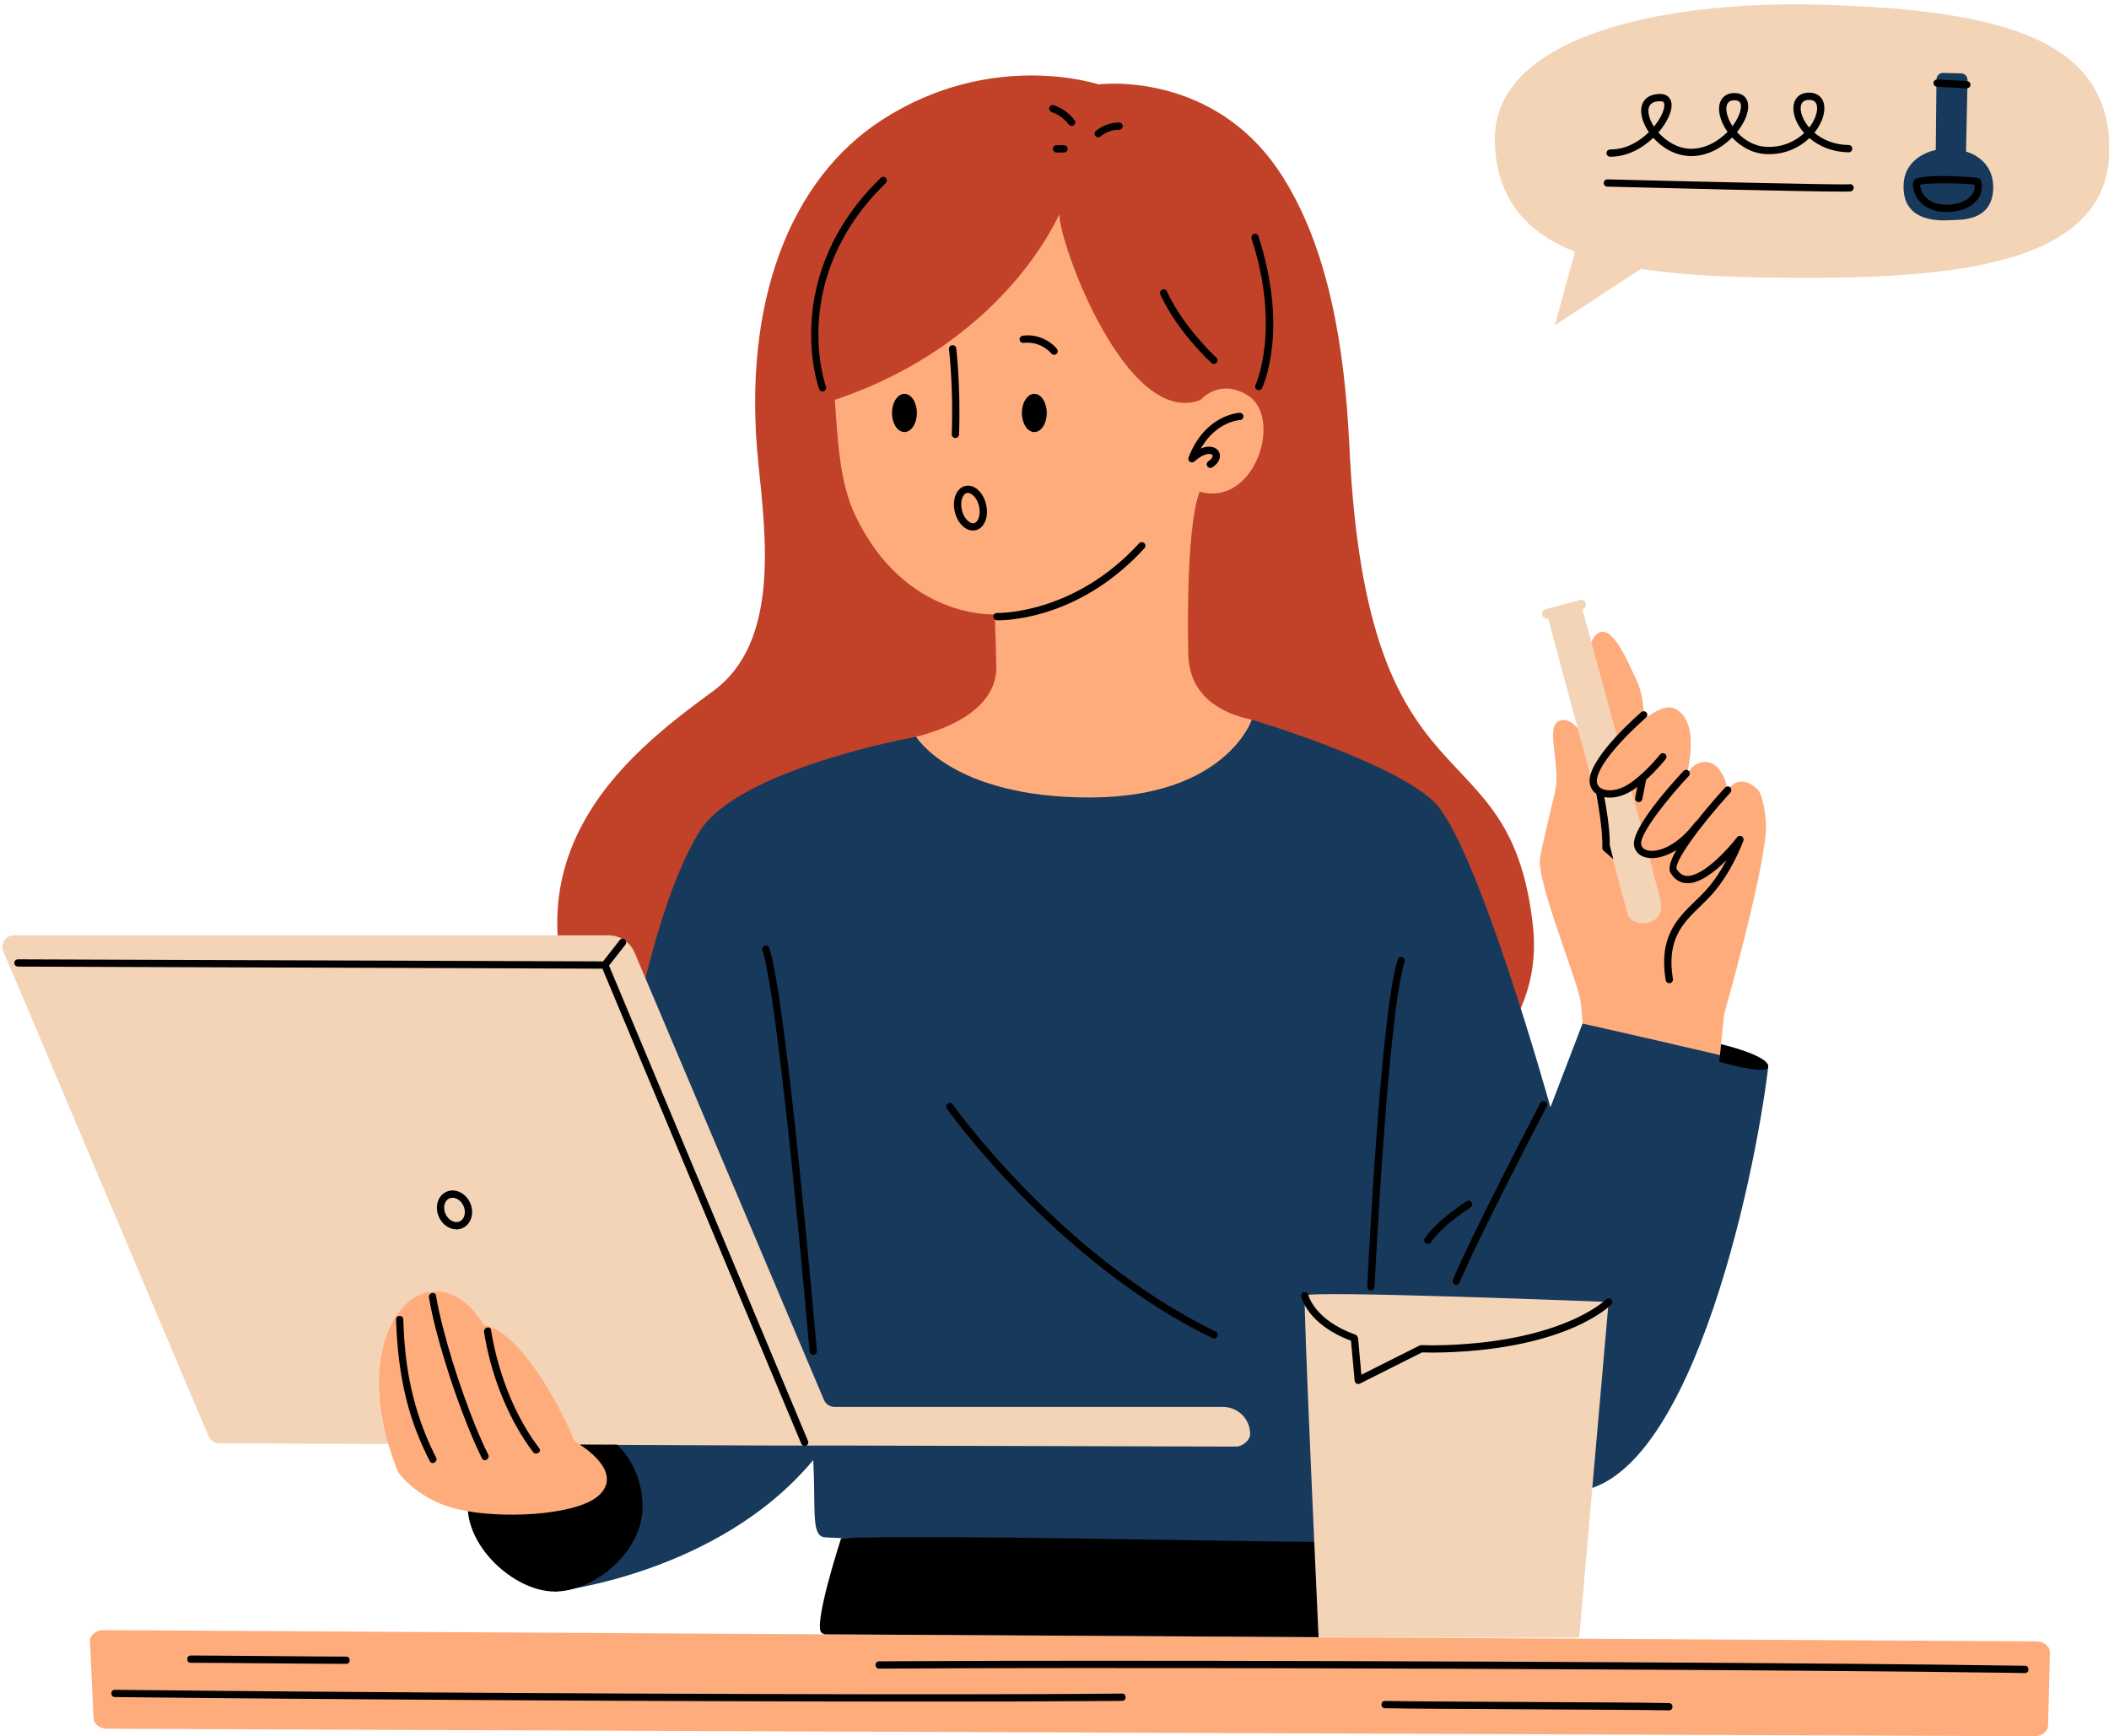
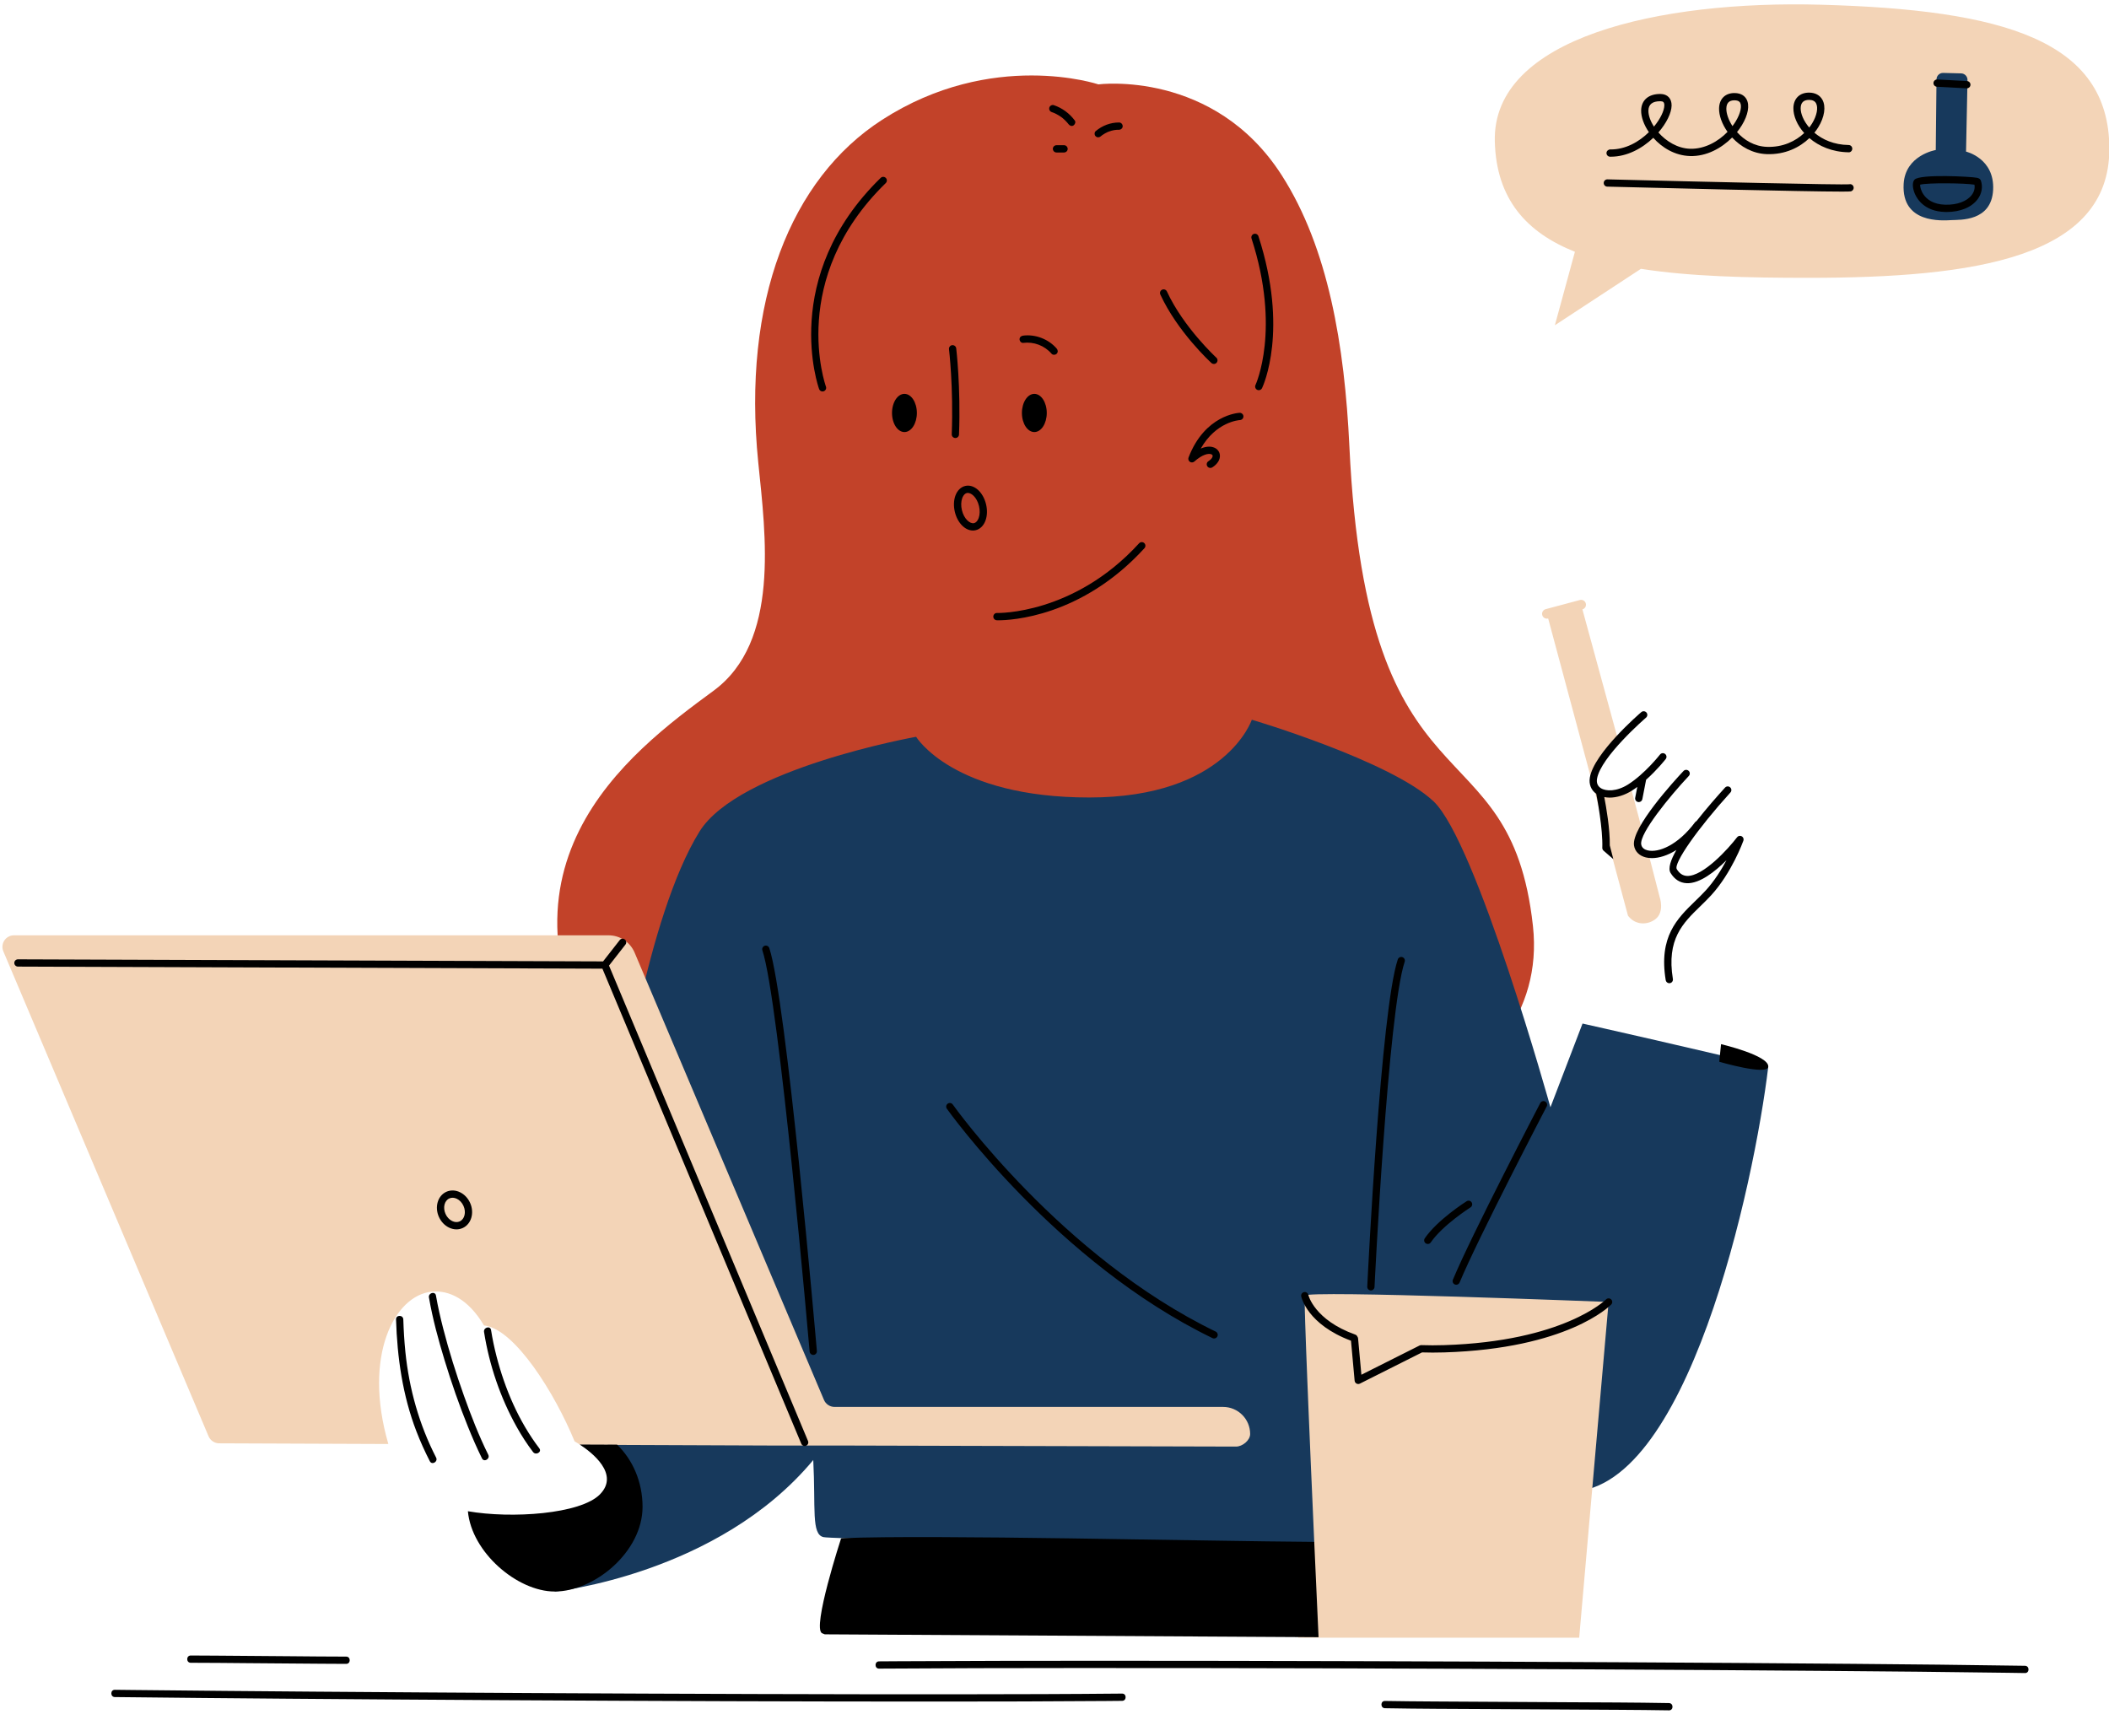
<svg xmlns="http://www.w3.org/2000/svg" fill="#000000" height="358.2" preserveAspectRatio="xMidYMid meet" version="1" viewBox="-0.5 -0.9 435.1 358.2" width="435.1" zoomAndPan="magnify">
  <g id="change1_1">
    <path d="M267.17,238.194l-51.329-2.155c0,0-66.338,23.892-89.609-12.261 c-29.217-45.391,3.063-69.367,20.478-82.162c13.729-10.087,10.741-32.118,9.222-47.107 c-3.372-33.286,6.709-58.543,25.565-70.696c22.714-14.639,44.609-7.304,44.609-7.304s23.87-3.099,37.863,18.814 c9.542,14.942,12.93,34.961,13.919,55.925c3.657,77.522,33.169,56.107,37.865,98.89 C319.768,226.709,267.17,238.194,267.17,238.194z" fill="#c24229" />
  </g>
  <g id="change2_1">
-     <path d="M422.04,355.089l0.37-15.02c0.031-1.268-1.221-2.312-2.783-2.321L20.878,335.434 c-1.599-0.009-2.883,1.067-2.822,2.363l0.748,15.79c0.058,1.218,1.287,2.182,2.788,2.188l397.63,1.544 C420.755,357.325,422.01,356.332,422.04,355.089z M88.563,264.27c-7.594,0.793-19.109,16.435-8.946,32.756 c0.539,1.83,1.254,3.915,2.043,5.857c1.382,1.804,5.634,6.451,13.699,7.907 c10.081,1.82,23.653,2.101,28.812-3.151c4.149-4.223-0.464-8.964-2.935-10.565 c-0.334-0.211-1.882-2.298-2.217-2.478c-4.026-9.813-12.478-24.228-18.848-24.913 C96.898,264.176,92.152,263.895,88.563,264.27z M188.498,151.118c1.565,5.087,14.087,14.87,35.217,13.696 c21.13-1.174,32.087-10.174,34.044-17.217c-6.913-1.435-12.913-5.283-13.109-13.5c0,0-0.7-25.465,2.338-33.568 c11.426,3.292,17.276-15.361,9.907-19.877c-5.887-3.608-9.685,0.95-9.685,0.95 c-15.277,5.93-29.168-32.21-29.168-38.287c-6.065,12.717-20.935,29.804-46.32,38.287 c0.591,7.578,0.868,16.75,4.178,23.738c10.255,21.649,28.803,20.51,28.803,20.51s0.159,2.6,0.349,11.051 C205.051,141.986,201.15,147.857,188.498,151.118z M320.589,148.231c1.702-1.691,6.157-0.203,8.136,11.026 c0.402-0.761,0.92-1.611,1.531-2.509c0.12-1.528,0.208-3.27,0.227-5.201c0.071-7.239-5.16-17.275-2.011-21.149 c3.172-3.904,6.795,5.17,8.539,8.783c0.994,2.06,1.488,4.333,1.738,8.277c2.483-1.936,4.799-2.932,6.344-2.14 c5.918,3.033,1.913,15.428,1.913,15.428c0.08-0.294,0.157-0.585,0.244-0.887c0.242-0.842,0.568-1.713,1.204-2.315 c2.146-2.031,4.396-1.176,5.398-0.067c1.087,1.204,2.037,2.951,1.837,5.256c0.085-0.21,0.166-0.416,0.256-0.631 c2.302-3.384,5.441-1.01,6.318,0.073c0.821,1.014,1.79,5.384,1.533,8.669 c-0.78,9.984-8.606,37.564-8.606,37.564l-0.995,9.754c0,0-15.522-3.13-28.206-7.879 c-0.064-1.098-0.221-3.488-0.384-4.478c-0.822-4.992-9.178-24.901-8.378-29.735c0.418-2.526,1.786-7.991,3.079-13.569 C321.487,157.401,318.685,150.122,320.589,148.231z" fill="#feac7c" />
-   </g>
+     </g>
  <g id="change3_1">
    <path d="M224.237,163.639c28.174,0,33.522-16.044,33.522-16.044s28.609,8.478,37.478,16.826 s24.13,63.13,24.13,63.13l6.62-17.27c0,0,27.945,6.281,38.314,8.923c-2.87,24-16.761,88.957-41.674,87.652 c-27.244-1.426-40.304-40.304-40.304-40.304s-2.348,48.913-5.087,50.217c-4.469,2.128-105.196,0-107.804-0.522 c-2.609-0.522-1.63-6-2.152-15.913c-19.63,23.609-53.348,27.13-53.348,27.13l13.435-20.348l-3.13-12.587 l3.13-66.457c0,0,5.489-39.737,16.435-57.391c8.087-13.043,44.696-19.565,44.696-19.565 S196.063,163.639,224.237,163.639z M224.237,163.639c28.174,0,33.522-16.044,33.522-16.044 s28.609,8.478,37.478,16.826s24.13,63.13,24.13,63.13l6.62-17.27c0,0,27.945,6.281,38.314,8.923 c-2.87,24-16.761,88.957-41.674,87.652c-27.244-1.426-40.304-40.304-40.304-40.304s-2.348,48.913-5.087,50.217 c-4.469,2.128-105.196,0-107.804-0.522c-2.609-0.522-1.63-6-2.152-15.913 c-19.63,23.609-53.348,27.13-53.348,27.13l13.435-20.348l-3.13-12.587l3.13-66.457 c0,0,5.489-39.737,16.435-57.391c8.087-13.043,44.696-19.565,44.696-19.565S196.063,163.639,224.237,163.639z M401.28,12.009l-4.696,1.37l-0.587,14.087l-6.065,6.848c0,0,1.174,8.413,1.956,9 c0.783,0.587,6.848,3.913,6.848,3.913l10.565-3.326l3.326-4.304c0,0,0.196-8.804-0.978-8.804 c-1.174,0-5.478-4.304-5.478-4.304l1.565-14.087L401.28,12.009z" fill="#17395c" />
  </g>
  <g id="change4_1">
    <path d="M375.193,0.074c-33.443-0.929-67.826,6.783-67.304,28.174 c0.29,11.913,6.524,18.81,16.525,22.8l-4.134,15.157l17.756-11.642c10.041,1.581,21.907,1.859,34.548,1.859 c34.435,0,62.087-4.174,62.087-26.609S412.759,1.118,375.193,0.074z M402.148,44.512 c-2.082,0.11-10.366,0.731-9.915-7.45c0.329-5.971,6.628-7.012,6.628-7.012l0.15-14.575 c0.008-0.751,0.629-1.351,1.38-1.331l3.705,0.095c0.74,0.019,1.326,0.633,1.311,1.373l-0.301,14.767 c0,0,5.917,1.37,5.588,7.888C410.363,44.832,403.822,44.424,402.148,44.512z M251.83,289.379h-80.148 c-0.958,0-1.823-0.573-2.196-1.455l-39.066-92.287c-0.914-2.16-3.032-3.563-5.377-3.563H2.387 c-1.707,0-2.861,1.742-2.196,3.314l42.336,100.044c0.373,0.882,1.238,1.455,2.196,1.455l34.895,0.14 c-5.303-18.266,1.319-30.631,8.886-31.421c3.589-0.375,7.575,1.459,10.849,6.965 c6.37,0.685,14.666,14.103,18.692,23.916c0.335,0.18,0.669,0.4,1.003,0.611c0.043,0.028,0.089,0.058,0.133,0.088 l39.871,0.16h14.423l81.031,0.215c1.317,0,2.906-1.283,2.906-2.6 C257.411,291.877,254.912,289.379,251.83,289.379z M341.9,184.183l-2.244-8.706 c-0.553,0.287-1.089,0.268-1.545-0.268c-1.264-1.484-0.567-3.649,0.124-5.052l-2.314-8.662 c-0.045,0.029-0.089,0.061-0.134,0.089c-3.959,2.503-8.444,0.696-7.553-1.911c0.729-2.133,2.963-5.053,5.172-7.594 l-7.444-27.252c0.53-0.145,0.845-0.69,0.703-1.222c-0.143-0.533-0.689-0.85-1.225-0.708l-7.058,1.885 c-0.533,0.143-0.85,0.691-0.708,1.224c0.089,0.333,0.335,0.581,0.637,0.686c0.183,0.064,0.385,0.075,0.587,0.022 l0.002-0l16.465,61.312l0.127,0.156c1.48,1.823,3.916,1.785,5.514,0.575 C342.981,187.263,341.9,184.183,341.9,184.183z M325.296,336.987h-53.765c0,0-3.204-69.388-2.848-70.564 c0.356-1.176,62.685,1.303,62.685,1.303L325.296,336.987z M325.296,336.987h-57.972c0,0,0.652-8.609,3.312-19.765 c-0.916-20.575-2.182-50.044-1.954-50.799c0.356-1.176,62.685,1.303,62.685,1.303L325.296,336.987z" fill="#f3d4b7" />
  </g>
  <g id="change5_1">
    <path d="M331.664,31.431c0.049,0.001,0.098,0.001,0.146,0.001c3.385-0.001,6.497-1.724,8.775-3.899 c1.81,2.045,4.475,3.672,7.579,3.76c3.379,0.11,6.491-1.615,8.688-3.822c1.738,1.877,4.216,3.322,7.129,3.427 c3.806,0.14,6.799-1.384,8.813-3.305c1.948,1.662,4.697,2.877,8.083,2.927c0.41,0.041,0.756-0.325,0.761-0.739 c0.006-0.414-0.325-0.755-0.739-0.761c-3.06-0.045-5.425-1.13-7.077-2.54c0.301-0.371,0.566-0.748,0.798-1.122 c1.295-2.101,1.622-4.275,0.855-5.675c-0.512-0.932-1.467-1.456-2.69-1.474 c-1.993-0.034-3.266,1.221-3.295,3.185c-0.023,1.61,0.761,3.506,2.232,5.152 c-1.759,1.661-4.386,2.969-7.686,2.853c-2.617-0.094-4.729-1.42-6.177-3.049c0.378-0.468,0.715-0.947,1.008-1.427 c1.282-2.105,1.64-4.103,0.955-5.343c-0.317-0.574-0.996-1.263-2.432-1.284c-1.94-0.027-3.185,1.177-3.234,3.147 c-0.037,1.468,0.598,3.246,1.747,4.861c-1.94,2.003-4.718,3.56-7.695,3.49 c-2.617-0.074-4.979-1.556-6.568-3.364c1.68-1.934,2.701-4.042,2.724-5.557c0.021-1.45-0.851-2.364-2.275-2.385 c-2.434-0.034-3.962,1.228-4.009,3.382c-0.029,1.341,0.552,2.971,1.596,4.495 c-2.011,1.977-4.818,3.617-7.989,3.565c-0.381,0.009-0.754,0.325-0.761,0.739 C330.919,31.084,331.25,31.425,331.664,31.431z M370.989,21.416c0.017-1.133,0.597-1.708,1.723-1.708 c0.017,0,0.033,0,0.051,0.001c0.689,0.01,1.145,0.238,1.397,0.695c0.494,0.899,0.166,2.574-0.816,4.167 c-0.174,0.281-0.37,0.564-0.589,0.844C371.566,24.029,370.973,22.517,370.989,21.416z M355.656,21.481 c0.028-1.134,0.573-1.685,1.664-1.685c0.016,0,0.032,0,0.049,0.001c0.865,0.013,1.071,0.386,1.14,0.509 c0.335,0.607,0.18,2.029-0.923,3.838c-0.199,0.327-0.422,0.654-0.666,0.977 C356.075,23.816,355.631,22.469,355.656,21.481z M339.579,21.904c0.027-1.272,0.835-1.915,2.4-1.915 c0.028,0,0.058,0,0.087,0.001c0.513,0.007,0.808,0.151,0.797,0.862c-0.016,1.07-0.802,2.748-2.14,4.372 C339.978,24.071,339.558,22.884,339.579,21.904z M231,348.525c-10.943,0.107-21.887,0.131-32.83,0.141 c-14.208,0.013-28.417-0.011-42.625-0.053c-15.495-0.045-30.99-0.113-46.484-0.197 c-14.911-0.081-29.821-0.177-44.731-0.292c-12.448-0.096-24.897-0.203-37.345-0.339 c-1.264-0.014-2.527-0.028-3.791-0.042c-0.966-0.011-0.966,1.489,0,1.5c12.006,0.138,24.012,0.245,36.018,0.341 c14.755,0.118,29.509,0.217,44.264,0.301c15.525,0.089,31.051,0.161,46.577,0.211 c14.428,0.047,28.857,0.078,43.285,0.073c11.449-0.004,22.899-0.022,34.347-0.115 c1.105-0.009,2.21-0.019,3.315-0.03C231.965,350.015,231.968,348.515,231,348.525z M417.271,342.786 c-11.807-0.189-23.615-0.298-35.423-0.399c-16.22-0.139-32.441-0.244-48.661-0.331 c-18.064-0.098-36.129-0.172-54.194-0.226c-17.293-0.051-34.585-0.083-51.878-0.082 c-14.027,0.001-28.054,0.017-42.08,0.098c-1.393,0.008-2.786,0.017-4.179,0.027c-0.965,0.007-0.967,1.507,0,1.5 c13.487-0.095,26.975-0.117,40.463-0.124c17.085-0.009,34.169,0.017,51.254,0.062 c18.113,0.048,36.226,0.118,54.339,0.211c16.529,0.084,33.057,0.186,49.585,0.32 c12.452,0.101,24.903,0.212,37.354,0.392c1.14,0.017,2.28,0.034,3.419,0.052 C418.237,344.301,418.237,342.801,417.271,342.786z M343.824,350.481c-7.129-0.13-14.261-0.137-21.39-0.176 c-9.045-0.05-18.09-0.089-27.136-0.155c-3.357-0.025-6.715-0.045-10.072-0.106c-0.966-0.018-0.966,1.482,0,1.5 c7.129,0.13,14.261,0.137,21.39,0.176c9.045,0.05,18.09,0.089,27.136,0.155c3.357,0.025,6.715,0.045,10.072,0.106 C344.789,351.999,344.789,350.499,343.824,350.481z M59.431,340.817c-5.139-0.041-10.277-0.085-15.416-0.122 c-1.721-0.012-3.443-0.028-5.164-0.028c-0.965-0-0.967,1.5,0,1.5c3.832,0.001,7.664,0.046,11.495,0.077 c5.139,0.041,10.277,0.085,15.416,0.122c1.721,0.012,3.443,0.028,5.164,0.028c0.965,0,0.967-1.5,0-1.5 C67.095,340.894,63.263,340.848,59.431,340.817z M186.092,88.244c1.416,0,2.564-1.764,2.564-3.941 s-1.148-3.941-2.564-3.941c-1.416,0-2.564,1.764-2.564,3.941S184.676,88.244,186.092,88.244z M210.588,69.846 c2.199-0.277,4.396,0.542,5.855,2.234c0.265,0.307,0.789,0.272,1.061,0c0.304-0.304,0.265-0.753,0-1.061 c-1.678-1.945-4.364-2.995-6.916-2.673c-0.402,0.051-0.75,0.308-0.75,0.75 C209.838,69.462,210.183,69.897,210.588,69.846z M210.327,84.303c0,2.176,1.148,3.941,2.564,3.941 c1.416,0,2.564-1.764,2.564-3.941s-1.148-3.941-2.564-3.941C211.474,80.363,210.327,82.127,210.327,84.303z M195.85,88.693c-0.016,0.414,0.307,0.762,0.721,0.778c0.01,0.001,0.019,0.001,0.029,0.001 c0.401,0,0.733-0.317,0.749-0.721c0.375-9.812-0.565-17.702-0.575-17.781c-0.05-0.411-0.422-0.697-0.835-0.654 c-0.411,0.05-0.704,0.424-0.654,0.835C195.294,71.228,196.22,79.008,195.85,88.693z M244.705,93.492 c-0.124,0.323-0.011,0.689,0.273,0.886c0.284,0.196,0.667,0.174,0.926-0.057c1.652-1.473,2.918-1.726,3.497-1.497 c0.258,0.101,0.272,0.258,0.276,0.31c0.023,0.253-0.19,0.699-0.871,1.125c-0.352,0.219-0.458,0.682-0.238,1.033 c0.142,0.228,0.387,0.352,0.637,0.352c0.136,0,0.273-0.037,0.397-0.114c1.067-0.667,1.654-1.614,1.57-2.533 c-0.065-0.707-0.52-1.292-1.22-1.568c-0.427-0.169-1.361-0.373-2.728,0.22 c3.156-5.534,7.871-5.868,8.096-5.881c0.412-0.021,0.731-0.373,0.71-0.786c-0.019-0.414-0.398-0.722-0.785-0.712 C254.953,84.284,248.07,84.718,244.705,93.492z M205.15,127.073c0.045,0.002,0.158,0.005,0.334,0.005 c2.451,0,17.123-0.622,30.125-14.872c0.279-0.306,0.258-0.78-0.048-1.06c-0.308-0.278-0.781-0.257-1.06,0.049 c-13.447,14.735-29.138,14.382-29.299,14.378c-0.417-0.033-0.761,0.31-0.775,0.724 C204.413,126.711,204.736,127.058,205.15,127.073z M196.596,101.384c-0.347,0.971-0.386,2.147-0.11,3.311 c0.543,2.289,2.115,3.865,3.734,3.865c0.191,0,0.383-0.022,0.574-0.067c0.908-0.215,1.648-0.951,2.03-2.019 c0.347-0.971,0.386-2.147,0.11-3.311c-0.607-2.558-2.495-4.227-4.308-3.797 C197.718,99.581,196.978,100.317,196.596,101.384z M198.009,101.889c0.122-0.341,0.41-0.933,0.964-1.065 c0.827-0.193,2.066,0.856,2.502,2.685c0.207,0.872,0.184,1.768-0.064,2.459c-0.122,0.341-0.41,0.933-0.964,1.065 c-0.829,0.19-2.067-0.856-2.502-2.686C197.738,103.476,197.762,102.58,198.009,101.889z M258.516,78.534 c-0.177,0.374-0.018,0.821,0.355,0.999c0.104,0.05,0.214,0.073,0.322,0.073c0.28,0,0.548-0.158,0.677-0.427 c0.23-0.48,5.535-11.971-0.745-31.337c-0.129-0.393-0.548-0.61-0.945-0.482 c-0.394,0.128-0.609,0.551-0.482,0.945C263.779,67.057,258.569,78.422,258.516,78.534z M169.193,79.868 c0.086,0,0.175-0.015,0.261-0.047c0.388-0.144,0.586-0.575,0.442-0.963c-0.082-0.22-7.913-22.235,12.342-41.985 c0.297-0.289,0.303-0.764,0.014-1.06c-0.29-0.297-0.765-0.303-1.06-0.014 c-20.977,20.453-12.787,43.352-12.702,43.581C168.603,79.681,168.889,79.868,169.193,79.868z M249.427,73.997 c0.144,0.131,0.325,0.196,0.506,0.196c0.203,0,0.405-0.082,0.554-0.244c0.279-0.306,0.258-0.78-0.048-1.06 c-0.067-0.062-6.779-6.253-10.194-13.652c-0.173-0.377-0.622-0.54-0.995-0.367c-0.376,0.174-0.54,0.619-0.366,0.996 C242.427,67.546,249.143,73.738,249.427,73.997z M216.502,22.238c0.097,0.033,0.194,0.067,0.291,0.103 c0.038,0.015,0.077,0.029,0.115,0.045c0,0,0.064,0.027,0.092,0.038c0.031,0.014,0.069,0.031,0.069,0.031 c0.037,0.017,0.075,0.034,0.112,0.052c0.093,0.044,0.185,0.089,0.276,0.137c0.347,0.18,0.68,0.386,0.998,0.614 c0.033,0.024,0.066,0.049,0.1,0.073c0.014,0.01,0.012,0.009,0.021,0.015c0.072,0.058,0.144,0.115,0.214,0.174 c0.149,0.126,0.294,0.257,0.434,0.394c0.14,0.137,0.275,0.278,0.404,0.424c0.068,0.077,0.135,0.155,0.2,0.235 c0.026,0.032,0.051,0.065,0.077,0.096c-0.11-0.133,0.019,0.027,0.033,0.044c0.234,0.313,0.659,0.506,1.026,0.269 c0.31-0.2,0.52-0.69,0.269-1.026c-1.1-1.474-2.586-2.574-4.332-3.165c-0.372-0.126-0.836,0.145-0.923,0.524 C215.883,21.731,216.103,22.103,216.502,22.238z M226.604,27.22c0.065-0.055,0.13-0.109,0.197-0.162 c0.021-0.013,0.147-0.106,0.162-0.116c0.157-0.109,0.32-0.212,0.486-0.307c0.146-0.083,0.294-0.161,0.446-0.232 c0.023-0.011,0.28-0.123,0.15-0.069c0.089-0.036,0.178-0.071,0.269-0.103c0.77-0.276,1.294-0.362,2.056-0.359 c0.392,0.001,0.768-0.346,0.75-0.75c-0.018-0.407-0.33-0.749-0.75-0.75c-1.775-0.006-3.478,0.644-4.827,1.788 c-0.3,0.255-0.282,0.802,0,1.061C225.863,27.513,226.284,27.492,226.604,27.22z M219.023,29.061 c-0.522,0-1.044,0-1.565,0c-0.192,0-0.394,0.084-0.53,0.22c-0.13,0.13-0.228,0.344-0.22,0.53 c0.018,0.406,0.33,0.75,0.75,0.75c0.522,0,1.044,0,1.565,0c0.192,0,0.394-0.084,0.53-0.22 c0.13-0.13,0.228-0.344,0.22-0.53C219.755,29.405,219.443,29.061,219.023,29.061z M328.809,162.867 c0.175,0.892,1.396,7.269,1.256,11.15c-0.008,0.218,0.08,0.428,0.239,0.576c0.331,0.307,0.768,0.679,1.279,1.113 c0.238,0.202,0.492,0.419,0.755,0.645l-0.728-2.823c0.056-3.347-0.739-7.912-1.136-9.978 c0.354,0.069,0.72,0.115,1.105,0.115c1.458,0,3.097-0.493,4.607-1.449c0.374-0.236,0.74-0.493,1.101-0.759 l-0.434,2.236c-0.079,0.407,0.186,0.8,0.594,0.879c0.048,0.009,0.096,0.014,0.144,0.014 c0.352,0,0.666-0.248,0.735-0.607l0.777-4.002c2.284-2.037,3.95-4.149,4.046-4.271 c0.255-0.326,0.197-0.798-0.129-1.053c-0.327-0.257-0.8-0.196-1.053,0.129 c-0.031,0.04-3.142,3.993-6.581,6.168c-2.379,1.503-4.598,1.439-5.652,0.741c-0.632-0.418-0.894-1.074-0.761-1.898 c0.739-4.534,10.023-12.551,10.117-12.632c0.315-0.27,0.351-0.743,0.081-1.057 c-0.27-0.314-0.743-0.35-1.058-0.081c-0.399,0.343-9.795,8.457-10.621,13.529 C327.271,160.917,327.753,162.115,328.809,162.867z M350.273,186.089c0.751-0.73,1.526-1.482,2.256-2.28 c4.228-4.623,6.548-10.986,6.644-11.255c0.125-0.348-0.022-0.736-0.348-0.913s-0.732-0.091-0.955,0.205 c-1.731,2.275-6.981,8.105-10.335,7.977c-0.863-0.043-1.552-0.499-2.103-1.395 c-0.727-1.179,4.342-8.424,11.066-15.821c0.279-0.306,0.256-0.781-0.05-1.059 c-0.309-0.279-0.782-0.258-1.06,0.05c-1.516,1.668-3.775,4.228-5.887,6.91 c-0.108,0.051-0.209,0.119-0.286,0.221c-3.562,4.787-7.588,6.366-9.815,5.815 c-0.531-0.132-1.188-0.453-1.309-1.233c-0.352-2.289,5.837-9.871,9.82-14.112 c0.283-0.302,0.269-0.777-0.033-1.06c-0.3-0.282-0.776-0.268-1.06,0.033 c-1.804,1.921-10.775,11.69-10.209,15.368c0.189,1.227,1.074,2.124,2.429,2.461 c0.39,0.097,0.814,0.146,1.266,0.146c1.457,0,3.212-0.524,5.045-1.675c-1.18,2.075-1.766,3.817-1.195,4.743 c0.819,1.33,1.933,2.039,3.309,2.106c2.686,0.131,5.868-2.397,8.222-4.742c-1.054,1.976-2.49,4.28-4.264,6.219 c-0.699,0.765-1.459,1.502-2.193,2.216c-3.711,3.604-7.549,7.331-6.08,16.314c0.06,0.368,0.378,0.629,0.739,0.629 c0.04,0,0.081-0.003,0.122-0.01c0.409-0.066,0.685-0.452,0.619-0.861 C343.287,192.874,346.681,189.578,350.273,186.089z M364.302,219.205c0.246-2.335-9.739-4.671-9.739-4.671 l-0.37,3.628C354.193,218.161,364.106,221.063,364.302,219.205z M164.817,296.988c0.121,0.287,0.399,0.46,0.692,0.46 c0.096,0,0.194-0.019,0.289-0.059c0.382-0.159,0.562-0.599,0.402-0.981l-41.056-98.083l3.389-4.336 c0.255-0.326,0.197-0.798-0.129-1.053c-0.326-0.256-0.797-0.198-1.053,0.129l-3.433,4.393l-120.715-0.429 c-0.001,0-0.002,0-0.002,0c-0.413,0-0.749,0.334-0.75,0.747c-0.002,0.414,0.333,0.751,0.748,0.753l120.584,0.429 L164.817,296.988z M92.124,252.374c0.507,0.247,1.032,0.371,1.546,0.371c0.443,0,0.878-0.092,1.287-0.276 c1.773-0.801,2.459-3.129,1.529-5.189c-0.44-0.975-1.176-1.752-2.072-2.189c-0.943-0.46-1.95-0.493-2.833-0.095 c-1.773,0.801-2.459,3.129-1.529,5.189C90.493,251.159,91.229,251.936,92.124,252.374z M92.199,246.362 c0.469-0.213,1.022-0.185,1.558,0.075c0.582,0.284,1.066,0.803,1.362,1.459c0.59,1.307,0.24,2.745-0.779,3.205 c-0.471,0.212-1.023,0.185-1.558-0.075c-0.582-0.284-1.066-0.803-1.362-1.459 C90.83,248.261,91.18,246.822,92.199,246.362z M109.469,298.679c0.577,0.759,1.88,0.012,1.295-0.757 c-4.257-5.603-7.095-12.258-8.843-19.045c-0.455-1.768-0.83-3.557-1.114-5.361 c-0.15-0.951-1.596-0.547-1.446,0.399c1.079,6.841,3.378,13.602,6.766,19.645 C107.124,295.34,108.234,297.055,109.469,298.679z M96.04,293.458c0.894,2.21,1.84,4.401,2.897,6.538 c0.428,0.865,1.722,0.106,1.295-0.757c-1.95-3.942-3.552-8.057-5.026-12.198 c-1.62-4.552-3.071-9.172-4.274-13.852c-0.577-2.245-1.096-4.508-1.49-6.793 c-0.164-0.949-1.61-0.547-1.446,0.399c0.759,4.396,1.937,8.722,3.236,12.986 C92.639,284.404,94.228,288.978,96.04,293.458z M82.705,271.322c-0.03-0.963-1.53-0.967-1.5,0 c0.243,7.856,1.358,15.687,4.187,23.055c0.813,2.118,1.748,4.188,2.784,6.206c0.441,0.859,1.736,0.101,1.295-0.757 c-3.497-6.809-5.559-14.172-6.337-21.777C82.906,275.813,82.775,273.568,82.705,271.322z M113.933,327.466 c8.212,0,18.13-8.185,18.13-17.478c0-5.141-2.043-9.736-5.254-12.822l-7.706-0.031 c2.502,1.632,8.283,6.096,4.165,10.287c-4.006,4.077-18.238,5.044-27.238,3.479 C96.789,319.388,106.232,327.466,113.933,327.466z M282.288,265.344c0.013,0.001,0.024,0.001,0.037,0.001 c0.398,0,0.729-0.312,0.748-0.714c0.027-0.566,2.774-56.756,6.224-67.103c0.131-0.394-0.082-0.817-0.475-0.949 c-0.398-0.128-0.818,0.082-0.949,0.475c-3.514,10.541-6.186,65.184-6.298,67.505 C281.555,264.973,281.874,265.325,282.288,265.344z M299.644,264.114c0.094,0.039,0.191,0.058,0.288,0.058 c0.293,0,0.572-0.174,0.692-0.462c3.856-9.253,17.832-36.062,17.973-36.332c0.191-0.367,0.049-0.82-0.318-1.012 c-0.366-0.191-0.82-0.049-1.012,0.318c-0.141,0.271-14.146,27.136-18.027,36.449 C299.081,263.515,299.262,263.955,299.644,264.114z M294.062,255.759c0.239,0,0.475-0.114,0.62-0.326 c2.425-3.545,8.137-7.189,8.194-7.225c0.35-0.222,0.454-0.685,0.232-1.035c-0.223-0.35-0.682-0.456-1.035-0.232 c-0.245,0.155-6.029,3.845-8.63,7.644c-0.233,0.342-0.146,0.809,0.195,1.043 C293.769,255.717,293.917,255.759,294.062,255.759z M166.533,277.965c0.034,0.391,0.361,0.685,0.746,0.685 c0.022,0,0.043-0.001,0.065-0.003c0.413-0.035,0.718-0.399,0.683-0.811c-0.256-2.96-6.309-72.602-9.818-83.129 c-0.131-0.394-0.555-0.602-0.949-0.475c-0.393,0.132-0.605,0.557-0.474,0.949 C160.24,205.542,166.471,277.242,166.533,277.965z M249.648,275.183c0.105,0.051,0.217,0.075,0.326,0.075 c0.279,0,0.547-0.155,0.676-0.423c0.181-0.373,0.024-0.822-0.348-1.002c-31.794-15.385-54.015-46.531-54.236-46.845 c-0.238-0.339-0.707-0.417-1.045-0.181c-0.339,0.239-0.419,0.707-0.181,1.046 C195.064,228.17,217.499,259.627,249.648,275.183z M399.096,16.994l6.135,0.329c0.014,0.001,0.027,0.001,0.041,0.001 c0.396,0,0.727-0.31,0.748-0.71c0.022-0.414-0.295-0.767-0.709-0.789l-6.135-0.329 c-0.412-0.012-0.767,0.295-0.789,0.709S398.682,16.971,399.096,16.994z M400.764,42.834 c0.113,0.003,0.227,0.005,0.339,0.005c2.83,0,5.154-0.958,6.41-2.653c0.846-1.141,1.087-2.526,0.663-3.8 c-0.154-0.461-0.625-0.561-0.826-0.605c-1.139-0.243-11.767-0.823-12.874,0.384 c-0.552,0.602-0.366,1.89,0.062,2.899C395.003,40.16,396.541,42.722,400.764,42.834z M406.841,37.203 c0.132,0.71-0.052,1.441-0.533,2.089c-0.995,1.344-3.031,2.111-5.505,2.042 c-2.518-0.067-3.804-1.156-4.439-2.059c-0.592-0.84-0.747-1.7-0.73-2.071 C397.137,36.778,404.987,36.872,406.841,37.203z M331.087,37.606c10.131,0.261,40.488,1.024,48.377,1.024 c1.081,0,1.74-0.014,1.868-0.046c0.402-0.1,0.672-0.512,0.571-0.915c-0.1-0.402-0.489-0.652-0.884-0.551 c-1.339,0.161-30.567-0.515-49.894-1.012c-0.007-0.001-0.014-0.001-0.019-0.001c-0.405,0-0.739,0.323-0.75,0.731 C330.346,37.252,330.673,37.596,331.087,37.606z M278.218,275.718l0.75,8.25c0.022,0.248,0.166,0.468,0.383,0.588 c0.113,0.064,0.238,0.095,0.364,0.095c0.115,0,0.231-0.026,0.337-0.08l12.82-6.441 c0.719,0.022,1.452,0.037,2.203,0.037c0.788,0,1.59-0.013,2.402-0.037c25.316-0.784,34.067-9.509,34.428-9.88 c0.288-0.297,0.281-0.769-0.015-1.059c-0.297-0.289-0.77-0.282-1.06,0.013 c-0.085,0.086-8.773,8.664-33.399,9.426c-1.622,0.053-3.206,0.052-4.703-0.003 c-0.011,0-0.02,0.006-0.03,0.006c-0.112,0.001-0.225,0.019-0.333,0.074l-12.002,6.03l-0.683-7.513 c-0.013-0.139-0.071-0.257-0.146-0.362c-0.08-0.182-0.228-0.334-0.43-0.406c-8.427-3.013-9.667-8.099-9.688-8.188 c-0.086-0.403-0.482-0.665-0.886-0.578c-0.405,0.084-0.666,0.481-0.582,0.887 C267.997,266.814,269.265,272.37,278.218,275.718z M173.019,316.509c0,0-6.059,18.577-3.913,19.565 c0.166,0.076,0.352,0.15,0.549,0.223l101.871,0.591c-0.043-0.93-0.421-9.145-0.89-19.667 c-22.872-0.146-78.891-1.521-97.345-0.763C173.122,316.49,173.019,316.509,173.019,316.509z" />
  </g>
</svg>